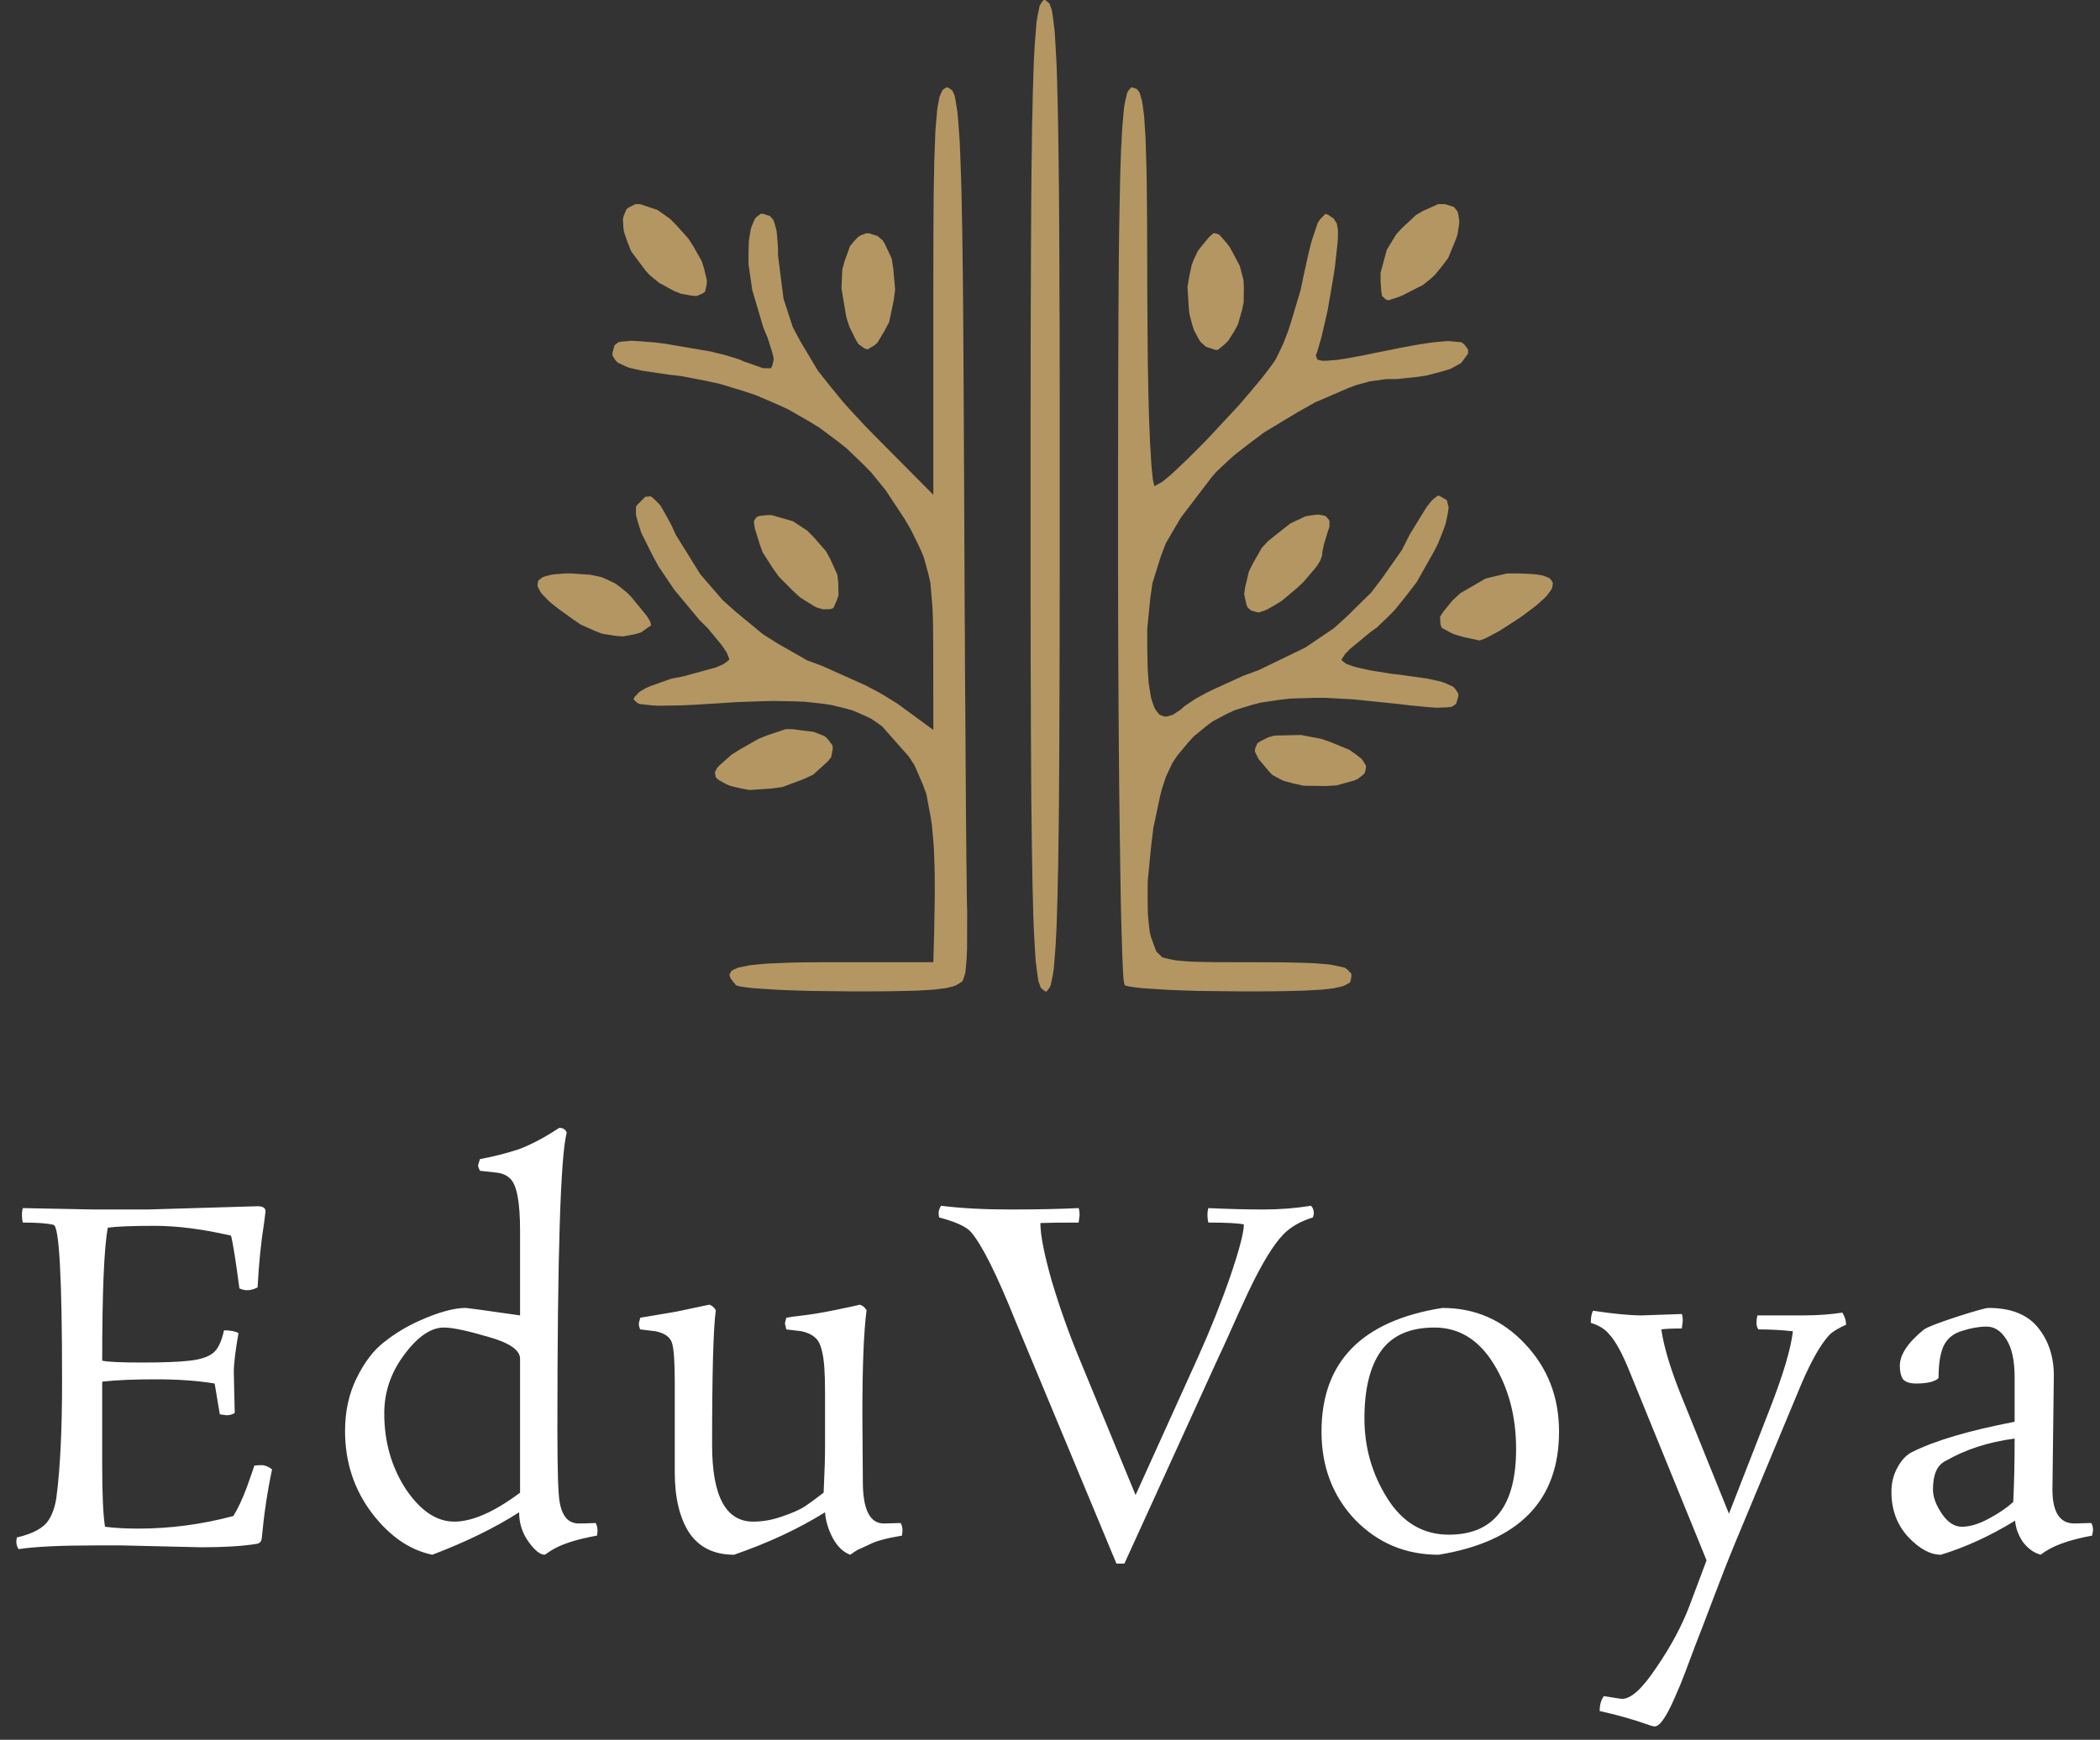
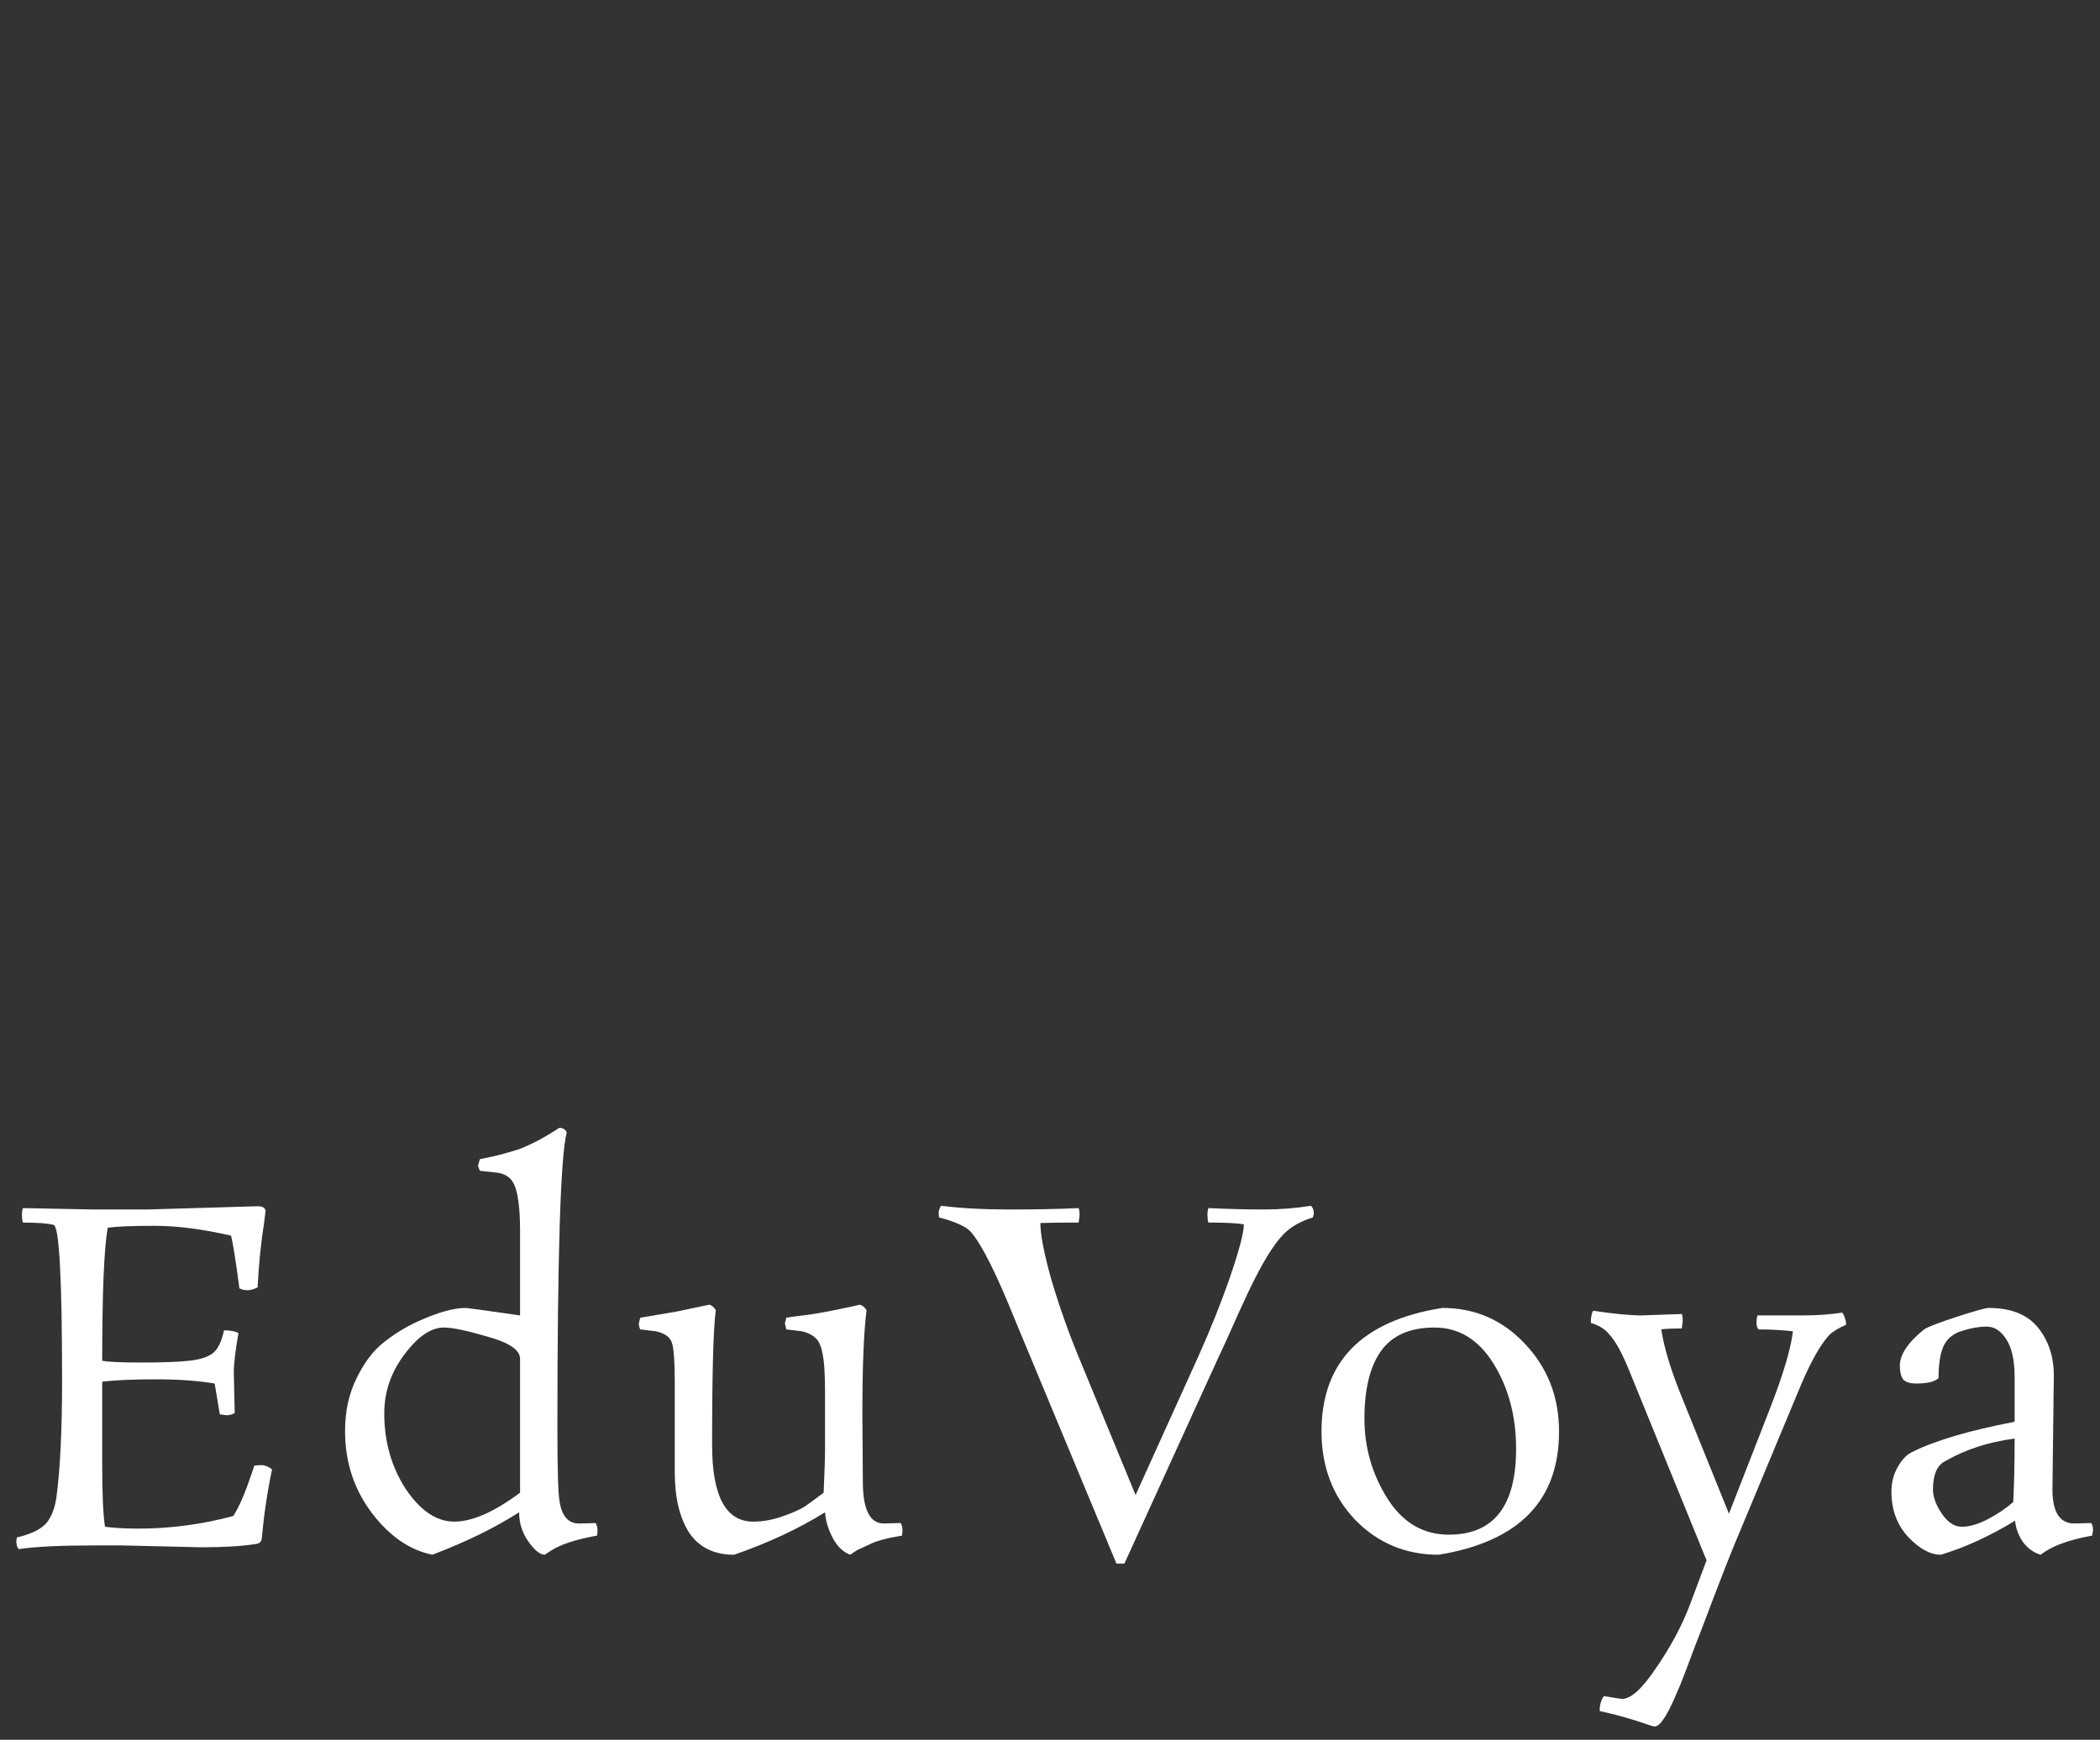
<svg xmlns="http://www.w3.org/2000/svg" width="216" height="179" viewBox="0 0 216 179" fill="none">
  <rect x="0" y="0" width="216" height="179" fill="#333333" stroke="none" />
  <path d="M20.688 159.192L12.48 159H9.936C6.224 159 3.552 159.128 1.92 159.384C1.76 159.192 1.68 158.92 1.68 158.568L1.728 158.184C3.392 157.8 4.48 157.208 4.992 156.408C5.408 155.768 5.68 154.968 5.808 154.008C6.192 151.096 6.384 147.128 6.384 142.104C6.384 131.576 6.096 126.216 5.52 126.024C4.912 125.864 3.856 125.784 2.352 125.784C2.288 125.56 2.256 125.304 2.256 125.016C2.256 124.728 2.288 124.488 2.352 124.296L9.648 124.44H15.168L26.496 124.104C27.04 124.104 27.312 124.28 27.312 124.632C27.312 124.664 27.264 125.048 27.168 125.784C26.848 127.768 26.624 129.992 26.496 132.456C26.112 132.648 25.76 132.744 25.44 132.744C25.152 132.744 24.88 132.68 24.624 132.552C24.24 129.64 23.952 127.832 23.76 127.128C20.848 126.456 18.224 126.12 15.888 126.12C13.584 126.12 11.984 126.184 11.088 126.312C10.704 128.36 10.512 132.92 10.512 139.992C11.024 140.12 12.384 140.184 14.592 140.184C16.8 140.184 18.448 140.12 19.536 139.992C20.624 139.864 21.408 139.608 21.888 139.224C22.4 138.84 22.784 138.056 23.04 136.872C23.712 136.872 24.208 136.968 24.528 137.16C24.208 138.984 24.048 140.328 24.048 141.192L24.144 145.368C23.92 145.528 23.632 145.608 23.28 145.608L22.608 145.512L22.08 142.344C20.352 142.056 18.336 141.912 16.032 141.912C13.728 141.912 11.888 141.992 10.512 142.152V150.744C10.512 153.752 10.608 155.864 10.8 157.08C11.792 157.208 12.928 157.272 14.208 157.272C17.504 157.272 20.768 156.84 24 155.976C24.48 155.208 24.944 154.216 25.392 153C25.84 151.752 26.096 151.016 26.16 150.792C26.352 150.76 26.608 150.744 26.928 150.744C27.248 150.744 27.6 150.888 27.984 151.176C27.504 153.448 27.152 155.8 26.928 158.232C26.896 158.616 26.688 158.824 26.304 158.856C24.896 159.08 23.024 159.192 20.688 159.192ZM57.332 147.048C57.332 151.304 57.412 153.816 57.572 154.584C57.828 156.024 58.484 156.744 59.54 156.744C59.924 156.744 60.5 156.728 61.268 156.696C61.396 156.92 61.46 157.192 61.46 157.512L61.412 157.992C59.236 158.376 57.636 158.904 56.612 159.576L56.036 159.96C55.556 159.96 54.996 159.512 54.356 158.616C53.716 157.72 53.396 156.712 53.396 155.592C50.9 157.192 47.924 158.648 44.468 159.96C42.132 159.48 40.052 158.04 38.228 155.64C36.404 153.208 35.492 150.408 35.492 147.24C35.492 145.192 35.892 143.368 36.692 141.768C37.492 140.136 38.436 138.904 39.524 138.072C40.612 137.208 41.796 136.488 43.076 135.912C45.06 135.016 46.676 134.568 47.924 134.568C48.052 134.568 49.908 134.824 53.492 135.336V126.6C53.492 123.688 53.156 121.912 52.484 121.272C52.132 120.92 51.668 120.712 51.092 120.648L49.364 120.456C49.236 120.2 49.172 120.008 49.172 119.88L49.364 119.256C50.74 119 52.068 118.664 53.348 118.248C54.628 117.768 56.02 117.032 57.524 116.04C57.908 116.04 58.164 116.2 58.292 116.52C57.652 118.952 57.332 129.128 57.332 147.048ZM39.524 145.416C39.524 148.328 40.26 150.92 41.732 153.192C43.236 155.432 44.9 156.552 46.724 156.552C48.58 156.552 50.836 155.56 53.492 153.576V139.8C53.492 138.904 52.404 138.152 50.228 137.544C48.052 136.904 46.532 136.584 45.668 136.584C44.324 136.584 42.964 137.512 41.588 139.368C40.212 141.192 39.524 143.208 39.524 145.416ZM88.413 134.232C88.701 134.296 88.941 134.488 89.133 134.808C88.845 136.984 88.701 140.568 88.701 145.56L88.749 152.424C88.749 155.304 89.469 156.744 90.909 156.744L92.637 156.696C92.765 156.92 92.829 157.176 92.829 157.464L92.781 157.992C91.213 158.248 90.093 158.552 89.421 158.904L88.173 159.48C88.013 159.576 87.773 159.736 87.453 159.96C86.749 159.704 86.157 159.144 85.677 158.28C85.197 157.384 84.925 156.488 84.861 155.592C82.141 157.288 79.021 158.744 75.501 159.96C73.453 159.96 71.917 159.208 70.893 157.704C69.901 156.168 69.405 154.088 69.405 151.464V142.296C69.405 140.12 69.309 138.744 69.117 138.168C68.925 137.56 68.365 137.16 67.437 136.968L65.853 136.776C65.757 136.584 65.709 136.376 65.709 136.152L65.853 135.576C66.397 135.48 67.629 135.272 69.549 134.952L72.957 134.232C73.213 134.296 73.437 134.488 73.629 134.808C73.373 136.568 73.245 141.192 73.245 148.68C73.245 153.928 74.653 156.552 77.469 156.552C78.461 156.552 79.453 156.376 80.445 156.024C81.469 155.672 82.237 155.336 82.749 155.016C83.261 154.664 83.917 154.184 84.717 153.576C84.813 151.464 84.861 149.944 84.861 149.016V143.208C84.861 141.256 84.765 139.896 84.573 139.128C84.413 138.36 84.157 137.848 83.805 137.592C83.485 137.304 83.037 137.096 82.461 136.968L80.877 136.776L80.733 136.152L80.877 135.576C81.197 135.512 81.773 135.432 82.605 135.336C83.469 135.24 84.605 135.048 86.013 134.76C87.421 134.472 88.221 134.296 88.413 134.232ZM96.595 125.256C96.563 125.096 96.547 124.936 96.547 124.776C96.547 124.584 96.627 124.344 96.787 124.056C98.835 124.312 101.203 124.44 103.891 124.44C106.579 124.44 108.931 124.392 110.947 124.296C111.011 124.488 111.043 124.728 111.043 125.016L110.947 125.784C109.091 125.784 107.779 125.8 107.011 125.832C107.011 127.048 107.395 129.016 108.163 131.736C108.963 134.424 109.891 137.048 110.947 139.608L116.803 153.816L123.235 139.608C124.515 136.76 125.619 133.992 126.547 131.304C127.475 128.584 127.939 126.808 127.939 125.976C127.363 125.848 126.147 125.784 124.291 125.784C124.227 125.56 124.195 125.304 124.195 125.016C124.195 124.728 124.227 124.488 124.291 124.296C126.403 124.392 128.291 124.44 129.955 124.44C131.619 124.44 133.251 124.312 134.851 124.056C135.043 124.248 135.139 124.52 135.139 124.872L135.043 125.256C133.795 125.64 132.803 126.2 132.067 126.936C131.011 127.992 129.779 130.008 128.371 132.984C127.667 134.488 127.027 135.896 126.451 137.208C125.875 138.488 125.507 139.288 125.347 139.608L115.651 160.872H114.835L104.467 135.96C102.515 131.096 100.979 128.024 99.859 126.744C99.379 126.2 98.291 125.704 96.595 125.256ZM160.358 147.288C160.358 154.392 156.23 158.616 147.974 159.96C144.582 159.96 141.718 158.76 139.382 156.36C137.078 153.928 135.926 150.904 135.926 147.288C135.926 140.12 140.07 135.88 148.358 134.568C151.718 134.568 154.55 135.8 156.854 138.264C159.19 140.728 160.358 143.736 160.358 147.288ZM149.03 157.896C153.638 157.896 155.942 154.952 155.942 149.064C155.942 145.736 155.174 142.824 153.638 140.328C152.102 137.832 150.07 136.584 147.542 136.584C145.014 136.584 143.174 137.4 142.022 139.032C140.902 140.632 140.342 142.936 140.342 145.944C140.342 148.92 141.126 151.656 142.694 154.152C144.262 156.648 146.374 157.896 149.03 157.896ZM168.859 135.336L172.987 135.192C173.051 135.352 173.083 135.592 173.083 135.912L172.987 136.68C171.995 136.68 171.291 136.712 170.875 136.776C171.163 138.728 171.931 141.208 173.179 144.216L177.835 155.736L182.011 145.032C183.419 141.416 184.219 138.728 184.411 136.968C183.259 136.84 182.075 136.776 180.859 136.776C180.731 136.584 180.667 136.36 180.667 136.104C180.667 135.848 180.699 135.592 180.763 135.336H185.467C186.939 135.336 188.283 135.24 189.499 135.048C189.755 135.464 189.883 135.88 189.883 136.296C189.083 136.648 188.507 137 188.155 137.352C187.291 138.28 186.347 139.928 185.323 142.296L178.363 159C177.947 159.992 177.275 161.704 176.347 164.136C175.419 166.6 174.763 168.312 174.379 169.272C174.027 170.232 173.691 171.128 173.371 171.96C173.051 172.824 172.683 173.72 172.267 174.648C171.403 176.632 170.715 177.624 170.203 177.624C170.043 177.624 169.707 177.528 169.195 177.336C167.819 176.856 166.267 176.424 164.539 176.04C164.539 175.4 164.683 174.888 164.971 174.504C166.123 174.696 166.747 174.792 166.843 174.792C167.771 174.792 168.955 173.704 170.395 171.528C171.867 169.384 173.003 167.256 173.803 165.144L175.531 160.536L167.707 141.336C166.907 139.32 166.171 137.96 165.499 137.256C165.083 136.744 164.459 136.36 163.627 136.104C163.627 135.528 163.707 135.112 163.867 134.856C165.979 135.176 167.643 135.336 168.859 135.336ZM211.251 141.528L211.107 153.24C211.107 155.576 211.859 156.744 213.363 156.744L215.091 156.696C215.219 156.856 215.283 157.112 215.283 157.464L215.187 157.992C212.723 158.44 210.963 159.096 209.907 159.96C209.203 159.768 208.595 159.336 208.083 158.664C207.603 157.96 207.331 157.224 207.267 156.456C204.707 158.024 202.163 159.192 199.635 159.96C198.547 159.96 197.427 159.352 196.275 158.136C195.123 156.888 194.547 155.336 194.547 153.48C194.547 152.552 194.755 151.72 195.171 150.984C195.587 150.216 196.083 149.688 196.659 149.4C199.027 148.216 202.547 147.176 207.219 146.28V141.72C207.219 139.96 206.931 138.648 206.355 137.784C205.811 136.92 205.139 136.488 204.339 136.488C203.571 136.488 202.739 136.632 201.843 136.92C200.947 137.176 200.307 137.688 199.923 138.456C199.571 139.224 199.395 140.312 199.395 141.72C199.395 141.848 199.171 141.992 198.723 142.152C198.307 142.28 197.763 142.344 197.091 142.344C196.451 142.344 196.003 142.2 195.747 141.912C195.523 141.592 195.411 141.128 195.411 140.52C195.411 139.368 196.243 138.12 197.907 136.776C198.291 136.52 199.411 136.088 201.267 135.48C203.155 134.872 204.243 134.568 204.531 134.568C206.835 134.568 208.531 135.24 209.619 136.584C210.707 137.928 211.251 139.576 211.251 141.528ZM198.819 153.24C198.819 154.008 199.123 154.84 199.731 155.736C200.339 156.632 201.027 157.08 201.795 157.08C202.595 157.08 203.507 156.808 204.531 156.264C205.555 155.72 206.403 155.144 207.075 154.536C207.171 152.648 207.219 150.472 207.219 148.008C204.531 148.36 202.163 149.128 200.115 150.312C199.251 150.728 198.819 151.704 198.819 153.24Z" fill="white" />
-   <path d="M116.93 9.16L117.18 9.46L117.28 9.73L117.46 10.38L117.54 10.86L117.68 11.93L117.73 12.67L117.83 14.27L117.86 15.3L117.93 17.52L117.95 18.89L117.98 21.82L117.99 23.58L118 27.31V29.5L118.06 37.46L118.11 39.85L118.13 40.94L118.19 43.05L118.23 43.98L118.3 45.75L118.35 46.49L118.43 47.86L118.48 48.38L118.58 49.31L118.63 49.58L118.73 50H118.78L119.55 49.57L120.38 48.89L120.91 48.4L122.04 47.33L122.68 46.7L124 45.37L124.68 44.65L127.45 41.67L128.63 40.29L129.75 38.95L130.2 38.37L131.01 37.29L131.26 36.89L131.98 35.39L132.5 34.03L132.76 33.24L133.78 29.83L134.13 28.14L134.58 26.12L134.86 24.99L135 24.53L135.53 22.95L135.79 22.55L136.32 22.01L136.6 22.09L137.18 22.49L137.51 23.01L137.62 23.72L137.61 24.54L137.57 25.07L137.3 27.52L137.07 28.96L136.56 31.92L136.25 33.27L135.95 34.57L135.79 35.13L135.49 36.18L135.34 36.56L135.5 37L136.01 37.12L136.49 37.11L137.59 37.02L138.37 36.9L140.09 36.59L141.2 36.36L143.93 35.81L145.48 35.52L146.13 35.41L147.34 35.23L147.84 35.18L148.76 35.1H149.12L150.31 35.21L150.6 35.42L151 35.95V36.38L150.29 37.35L149.2 37.95L148.42 38.19L146.72 38.64L145.74 38.78L143.69 39H142.62L140.83 39.25L139.41 39.65L138.62 39.95L135.27 41.4L133.52 42.38L130.02 44.49L128.47 45.65L126.97 46.82L126.32 47.4L125.09 48.56L124.61 49.12L121.44 53.28L119.91 55.9L119.4 57.24L118.54 59.98L118.32 61.5L118 64.69V66.56L118.05 68.87L118.14 70.18L118.22 70.72L118.38 71.72L118.49 72.11L118.74 72.82L118.89 73.07L119.22 73.49L119.42 73.6L119.84 73.73L120.08 73.7L120.58 73.56L120.87 73.39L121.48 72.98L121.81 72.67L122.94 71.91L124.07 71.29L124.77 70.95L127.85 69.54L129.5 68.93L134.25 66.63L137.18 64.65L138.5 63.46L141.04 60.96L142.13 59.53L144.2 56.58L145.02 54.96L146.74 52.16L147.26 51.51L147.48 51.31L147.89 51H148.02L148.82 51.46L149 52.18L148.94 52.7L148.71 53.83L148.47 54.51L147.91 55.93L147.52 56.7L145.73 59.87L144.6 61.35L143.44 62.78L142.83 63.4L141.61 64.57L141 65L138.88 66.75L138.39 67.25L138.24 67.46L138 67.83V67.94L138.47 68.3L139.22 68.57L139.76 68.71L140.95 68.97L141.67 69.09L143.17 69.33L144 69.42L146.82 69.82L148.2 70.12L148.67 70.29L149.48 70.66L149.69 70.89L150 71.36V71.65L149.77 72.42L149.32 72.72L148.87 72.77L147.8 72.82L146.97 72.76L145.08 72.58L143.75 72.42L139.14 71.95L136.38 71.8H135.14L132.76 71.87L131.7 71.99L129.66 72.29L128.75 72.53L127 73.07L126.22 73.43L124.73 74.22L124.06 74.72L122.78 75.77L122.21 76.4L121.1 77.73L120.59 78.5L119.92 79.92L119.51 81.18L119.32 81.93L118.63 85.19L118.41 87L118.05 90.65L118.04 92.3L118.06 93.89L118.11 94.58L118.26 95.89L118.38 96.39L118.93 97.89L119.56 98.5L120.23 98.67L120.97 98.81L121.47 98.86L122.56 98.94L123.26 98.96L124.79 98.99H125.74L127.78 99H129.02L131.8 99.01L133.38 99.04L134.04 99.06L135.28 99.11L135.78 99.15L136.72 99.23L137.09 99.29L138.3 99.55L138.59 99.75L139 100.19V100.5L138.88 101.06L138.55 101.26L138.17 101.45L137.89 101.52L137.28 101.66L136.86 101.72L135.96 101.82L135.39 101.85L134.16 101.92L133.41 101.94L131.81 101.98L130.85 101.99L128.84 102H127.67L123.21 101.95L120.55 101.86L119.47 101.8L117.47 101.67L116.82 101.59L116.23 101.51L116.03 101.47L115.71 101.38L115.67 101.33L115.6 101.03L115.55 100.59L115.53 100.26L115.49 99.54L115.47 99.07L115.43 98.06L115.41 97.46L115.33 94.79L115.29 93.11L115.23 89.51L115.2 87.4L115.14 82.99L115.11 80.53L115.07 75.44L115.05 72.68L115.02 67.04L115.01 64.05L115 57.98V54.83V47.71L115.01 43.35V41.36L115.02 37.49L115.03 35.72L115.04 32.31L115.05 30.77L115.07 27.78L115.08 26.45L115.11 23.87L115.13 22.72L115.17 20.52L115.19 19.55L115.23 17.7L115.26 16.89L115.31 15.35L115.35 14.7L115.41 13.46L115.45 12.94L115.61 11.11L115.71 10.53L115.93 9.56L116.06 9.33L116.34 9H116.5M97.94 9.29L98.19 9.83L98.29 10.35L98.48 11.55L98.56 12.46L98.71 14.5L98.77 15.9L98.82 17.37L98.85 18.22L98.9 19.97L98.92 20.97L98.96 23.04L98.98 24.2L99.01 26.61L99.03 27.94L99.06 30.71L99.07 32.24L99.09 35.38L99.1 37.11L99.12 40.66L99.13 42.6L99.15 46.59L99.16 48.75L99.2 56.84L99.22 62.08L99.24 64.58L99.26 69.5L99.28 71.79L99.31 76.26L99.32 78.29L99.35 82.2L99.36 83.9L99.39 87.11L99.4 88.42L99.43 90.83L99.44 91.68L99.46 93.16L99.48 93.5L99.47 97.55L99.42 98.71L99.38 99.18L99.3 100.01L99.25 100.25L99.01 100.94L98.68 101.17L98.3 101.39L98.03 101.48L97.42 101.64L97.02 101.7L96.13 101.81L95.55 101.85L94.32 101.92L93.56 101.94L91.92 101.98L90.93 101.99L88.84 102H87.6L83.17 101.95L80.53 101.86L79.45 101.8L77.47 101.67L76.81 101.59L76.22 101.51L76.03 101.47L75.71 101.38L75.67 101.33L75.17 100.7L75.03 100.34L75.07 100.19L75.23 99.9L75.43 99.78L75.91 99.56L76.29 99.48L77.12 99.31L77.68 99.25L78.89 99.14L79.65 99.11L81.27 99.04L82.24 99.02L84.3 99H96L96.09 95.75L96.15 92.12L96.14 89.98L96.12 89.03L96.05 87.21L95.99 86.41L95.85 84.88L95.75 84.19L95.28 81.69L94.9 80.66L94.06 78.73L93.48 77.84L90.73 74.73L89.65 73.97L89.03 73.67L87.75 73.11L87.02 72.9L85.49 72.53L84.61 72.4L82.78 72.2L81.73 72.16L79.54 72.12L78.3 72.15L75.71 72.24L74.24 72.34L71.77 72.49L70.36 72.56L69.76 72.58L67.62 72.61L66.93 72.56L65.78 72.43L65.51 72.29L65.17 71.96L65.25 71.73L65.77 71.18L66.44 70.79L66.9 70.59L69.04 69.83L70.32 69.58L73.63 68.67L74.39 68.34L74.63 68.18L75 67.88V67.76L74.76 67.16L74.38 66.58L74.11 66.22L72.8 64.64L71.96 63.81L69.34 60.66L67.72 58.25L67.09 57.08L65.95 54.8L65.67 53.9L65.43 53.06L65.41 52.73V52.14L65.52 51.97L66.36 51.12L66.93 51.06L67.25 51.31L67.9 51.97L68.27 52.59L69.05 54.01L69.51 55.02L72.03 59.08L74.32 61.73L75.67 62.94L78.48 65.26L79.99 66.21L83.04 67.95L84.56 68.51L89 70.5L90.46 71.27L91.1 71.65L92.3 72.39L92.75 72.72L96 75.1L95.99 66.8L95.97 64.31L95.93 62.87L95.89 62.25L95.7 59.98L95.49 59.05L95 57.27L94.61 56.38L93.72 54.55L93.07 53.43L91.11 50.46L89.62 48.62L88.8 47.78L87.09 46.14L86.16 45.4L84.25 43.98L83.22 43.35L81.11 42.14L79.99 41.62L77.7 40.64L76.49 40.24L74.03 39.49L72.74 39.21L70.12 38.7L68.75 38.54L66.05 38.14L64.73 37.84L64.28 37.66L63.51 37.29L63.3 37.06L63 36.58V36.29L63.21 35.52L63.62 35.2L64.02 35.14L64.96 35.06L65.68 35.1L67.32 35.23L68.46 35.37L73.07 36.16L74.47 36.5L75.05 36.67L76.12 37.01L76.47 37.17L78.48 37.88L79.29 37.89L79.44 37.62L79.59 36.91L79.43 36.26L78.96 34.76L78.51 33.69L77.37 29.82L76.99 27.19V26.03L77.02 24.91L77.08 24.42L77.24 23.5L77.37 23.15L77.65 22.5L77.84 22.3L78.25 22H78.5L79.2 22.23L79.54 22.62L79.67 22.96L79.87 23.73L79.93 24.28L80.02 25.47V26.25L80.59 30.73L81.54 33.65L82.33 35.13L84.12 38.13L85.37 39.71L86.68 41.31L87.42 42.14L88.98 43.82L89.85 44.71L96 50.91V29.96L96.01 23.9L96.03 20.51L96.05 19.1L96.1 16.49L96.14 15.43L96.21 13.49L96.27 12.74L96.39 11.39L96.46 10.89L96.62 10.03L96.72 9.75L96.94 9.28L97.07 9.16L97.34 9H97.5M107.94 0.36L108.19 1.04L108.29 1.69L108.48 3.2L108.55 4.36L108.62 5.59L108.66 6.32L108.72 7.85L108.74 8.75L108.79 10.63L108.81 11.71L108.85 13.96L108.87 15.23L108.9 17.89L108.92 19.38L108.94 22.47L108.95 24.19L108.97 27.74V29.71L108.99 33.76V35.98L109 40.57V43.07V48.21V51V56.43V58.93L108.99 63.79V66.02L108.98 70.33L108.97 72.29L108.96 76.09L108.95 77.81L108.93 81.13L108.92 82.62L108.89 85.49L108.87 86.77L108.84 89.21L108.81 90.29L108.77 92.35L108.74 93.25L108.69 94.95L108.66 95.68L108.59 97.06L108.55 97.64L108.39 99.67L108.29 100.31L108.07 101.38L107.94 101.64L107.66 102H107.5L107.06 101.64L106.81 100.96L106.71 100.31L106.52 98.8L106.45 97.64L106.38 96.41L106.34 95.68L106.28 94.15L106.26 93.25L106.21 91.37L106.19 90.29L106.15 88.04L106.13 86.77L106.1 84.11L106.08 82.62L106.06 79.53L106.05 77.81L106.03 74.26V72.29L106.01 68.24V66.02L106 61.43V58.93V53.79V51V43.07L106.01 38.21V35.98L106.02 31.67L106.03 29.71L106.04 25.91L106.05 24.19L106.07 20.87L106.08 19.38L106.11 16.51L106.13 15.23L106.16 12.79L106.19 11.71L106.23 9.65L106.26 8.75L106.31 7.05L106.34 6.32L106.41 4.94L106.45 4.36L106.61 2.33L106.71 1.69L106.93 0.62L107.06 0.36L107.34 0H107.5M81.5 75.02L83.7 75.3L84.8 75.73L85.13 76.03L85.64 76.7L85.65 77.09L85.49 77.91L85.13 78.35L83.64 79.7L82.63 80.17L80.49 80.97L79.35 81.13L77.08 81.28L76.08 81.09L75.12 80.86L74.7 80.68L73.92 80.25L73.62 79.97L73.53 79.46L73.76 79.01L74 78.75L75.24 77.65L76.12 77.1L78.01 76.02L78.96 75.64L80.82 75.02M135.92 76.02L136.91 76.37L138.8 77.15L139.45 77.61L140.04 78.07L140.22 78.31L140.5 78.78V79L140.38 79.53L140.16 79.75L139.63 80.16L139.25 80.31L137.46 80.81L136.36 80.87L134.08 80.84L133.06 80.61L132.07 80.35L131.66 80.16L130.89 79.74L130.62 79.48L129.43 78.06L129.07 77.31L129.1 77.02L129.33 76.47L129.66 76.25L130.48 75.85L131.12 75.68L133.83 75.62M157.8 59.07L158.6 59.19L158.88 59.28L159.38 59.49L159.52 59.64L159.72 59.95L159.71 60.15L159.62 60.56L159.46 60.81L159.07 61.33L158.76 61.63L158.07 62.25L157.62 62.6L156.63 63.34L156.03 63.75L154.21 64.92L153.5 65.3L152.84 65.65L152.6 65.75L152.18 65.9L152.1 65.88L150.52 65.54L149.67 65.29L149.34 65.16L148.3 64.6L148.16 64.24L148.12 63.45L148.46 62.93L149.39 61.79L150.19 61.04L152.81 59.52L155 59H156.27M60.69 59.13L61.81 59.36L62.3 59.56L63.25 60.01L63.7 60.33L64.57 61.04L65 61.5L66.53 63.37L66.83 63.86L66.9 64.03L66.98 64.32L66.92 64.37L65.93 65.07L65.33 65.25L64.08 65.48L63.39 65.43L61.96 65.21L61.23 64.93L59.73 64.26L59 63.76L57.4 62.61L56.55 61.93L56.25 61.63L55.7 61.06L55.54 60.81L55.3 60.34L55.29 60.15L55.34 59.78L55.48 59.64L55.83 59.38L56.12 59.28L56.77 59.12L57.21 59.07L58.16 59H58.74M135.83 52.97L136.3 53.08L136.46 53.21L136.72 53.52L136.75 53.74L136.73 54.25L136.61 54.58L136.18 55.98L136 56.86V57.13L135.79 57.7L135.46 58.22L135.22 58.53L134.08 59.87L133.35 60.55L131.81 61.84L131.09 62.28L130.38 62.68L130.09 62.81L129.54 63H129.35L128.66 62.8L128.32 62.49L128.22 62.25L127.97 61.13L128.08 60.39L128.45 58.82L128.85 58L129.79 56.36L130.45 55.65L132.71 53.86L134.28 53.12L134.94 53.01L135.57 52.94M81.57 53.63L83.04 54.6L83.7 55.27L84.95 56.7L85.39 57.5L86.13 59.13L86.22 59.93L86.25 61.21L86.1 61.7L85.72 62.56L85.42 62.67L84.65 62.69L84.05 62.52L83.71 62.35L82.29 61.46L81.56 60.79L80.12 59.34L79.52 58.51L78.44 56.82L78.15 56.01L77.64 54.37L77.54 53.67L77.62 53.47L77.88 53.15L78.17 53.08L78.85 53H79.38M125.38 24.12L125.61 24.36L126.13 24.96L126.5 25.44L127.52 27.35L127.9 28.8L127.94 29.57L127.92 31.11L127.76 31.87L127.33 33.38L126.96 34.07L126.32 35.08L125.96 35.43L125.26 36H125L124.03 35.67L123.47 35.16L123.24 34.79L122.81 33.97L122.65 33.47L122.37 32.44L122.29 31.88L122.14 29.53L122.33 28.4L122.57 27.28L122.76 26.78L123.2 25.83L123.5 25.44L124.39 24.36L124.81 24H125M90.26 24.28L90.78 24.72L90.99 25.05L91.72 26.61L91.88 27.64L92.07 29.8L91.92 30.92L91.46 33.13L90.96 34.07L90.24 35.27L89.9 35.56L89.23 35.95L88.91 35.84L88.29 35.4L87.98 34.87L87.36 33.6L87.05 32.64L86.55 29.67L86.64 27.72L86.87 26.88L87.43 25.32L87.85 24.81L88.3 24.35L88.55 24.21L89.08 24H89.37M149.54 21.29L149.91 21.74L150 22.07L150.1 22.78L150.06 23.21L149.92 24.09L149.77 24.57L148.96 26.53L148.3 27.42L147.6 28.27L147.2 28.64L146.38 29.31L145.92 29.54L144.26 30.39L143.71 30.61L142.8 30.9L142.54 30.81L142.15 30.45L142.08 30L142 28.92V28.07L142.64 25.7L143.61 24.11L144.26 23.41L145.66 22.11L146.41 21.68L147.93 21H148.63M67.63 21.6L68.94 22.53L69.57 23.17L70.8 24.54L71.3 25.31L72.19 26.89L72.43 27.67L72.71 28.86L72.68 29.28L72.52 30.01L72.26 30.2L71.64 30.46L71.16 30.42L70.07 30.23L69.36 29.95L67.78 29.09L66.83 28.31L66.41 27.85L64.92 25.86L64.52 24.85L64.18 23.85L64.12 23.39L64.07 22.52L64.17 22.16L64.44 21.52L64.72 21.32L65.36 21H65.83L67.63 21.6Z" fill="#B39662" />
</svg>